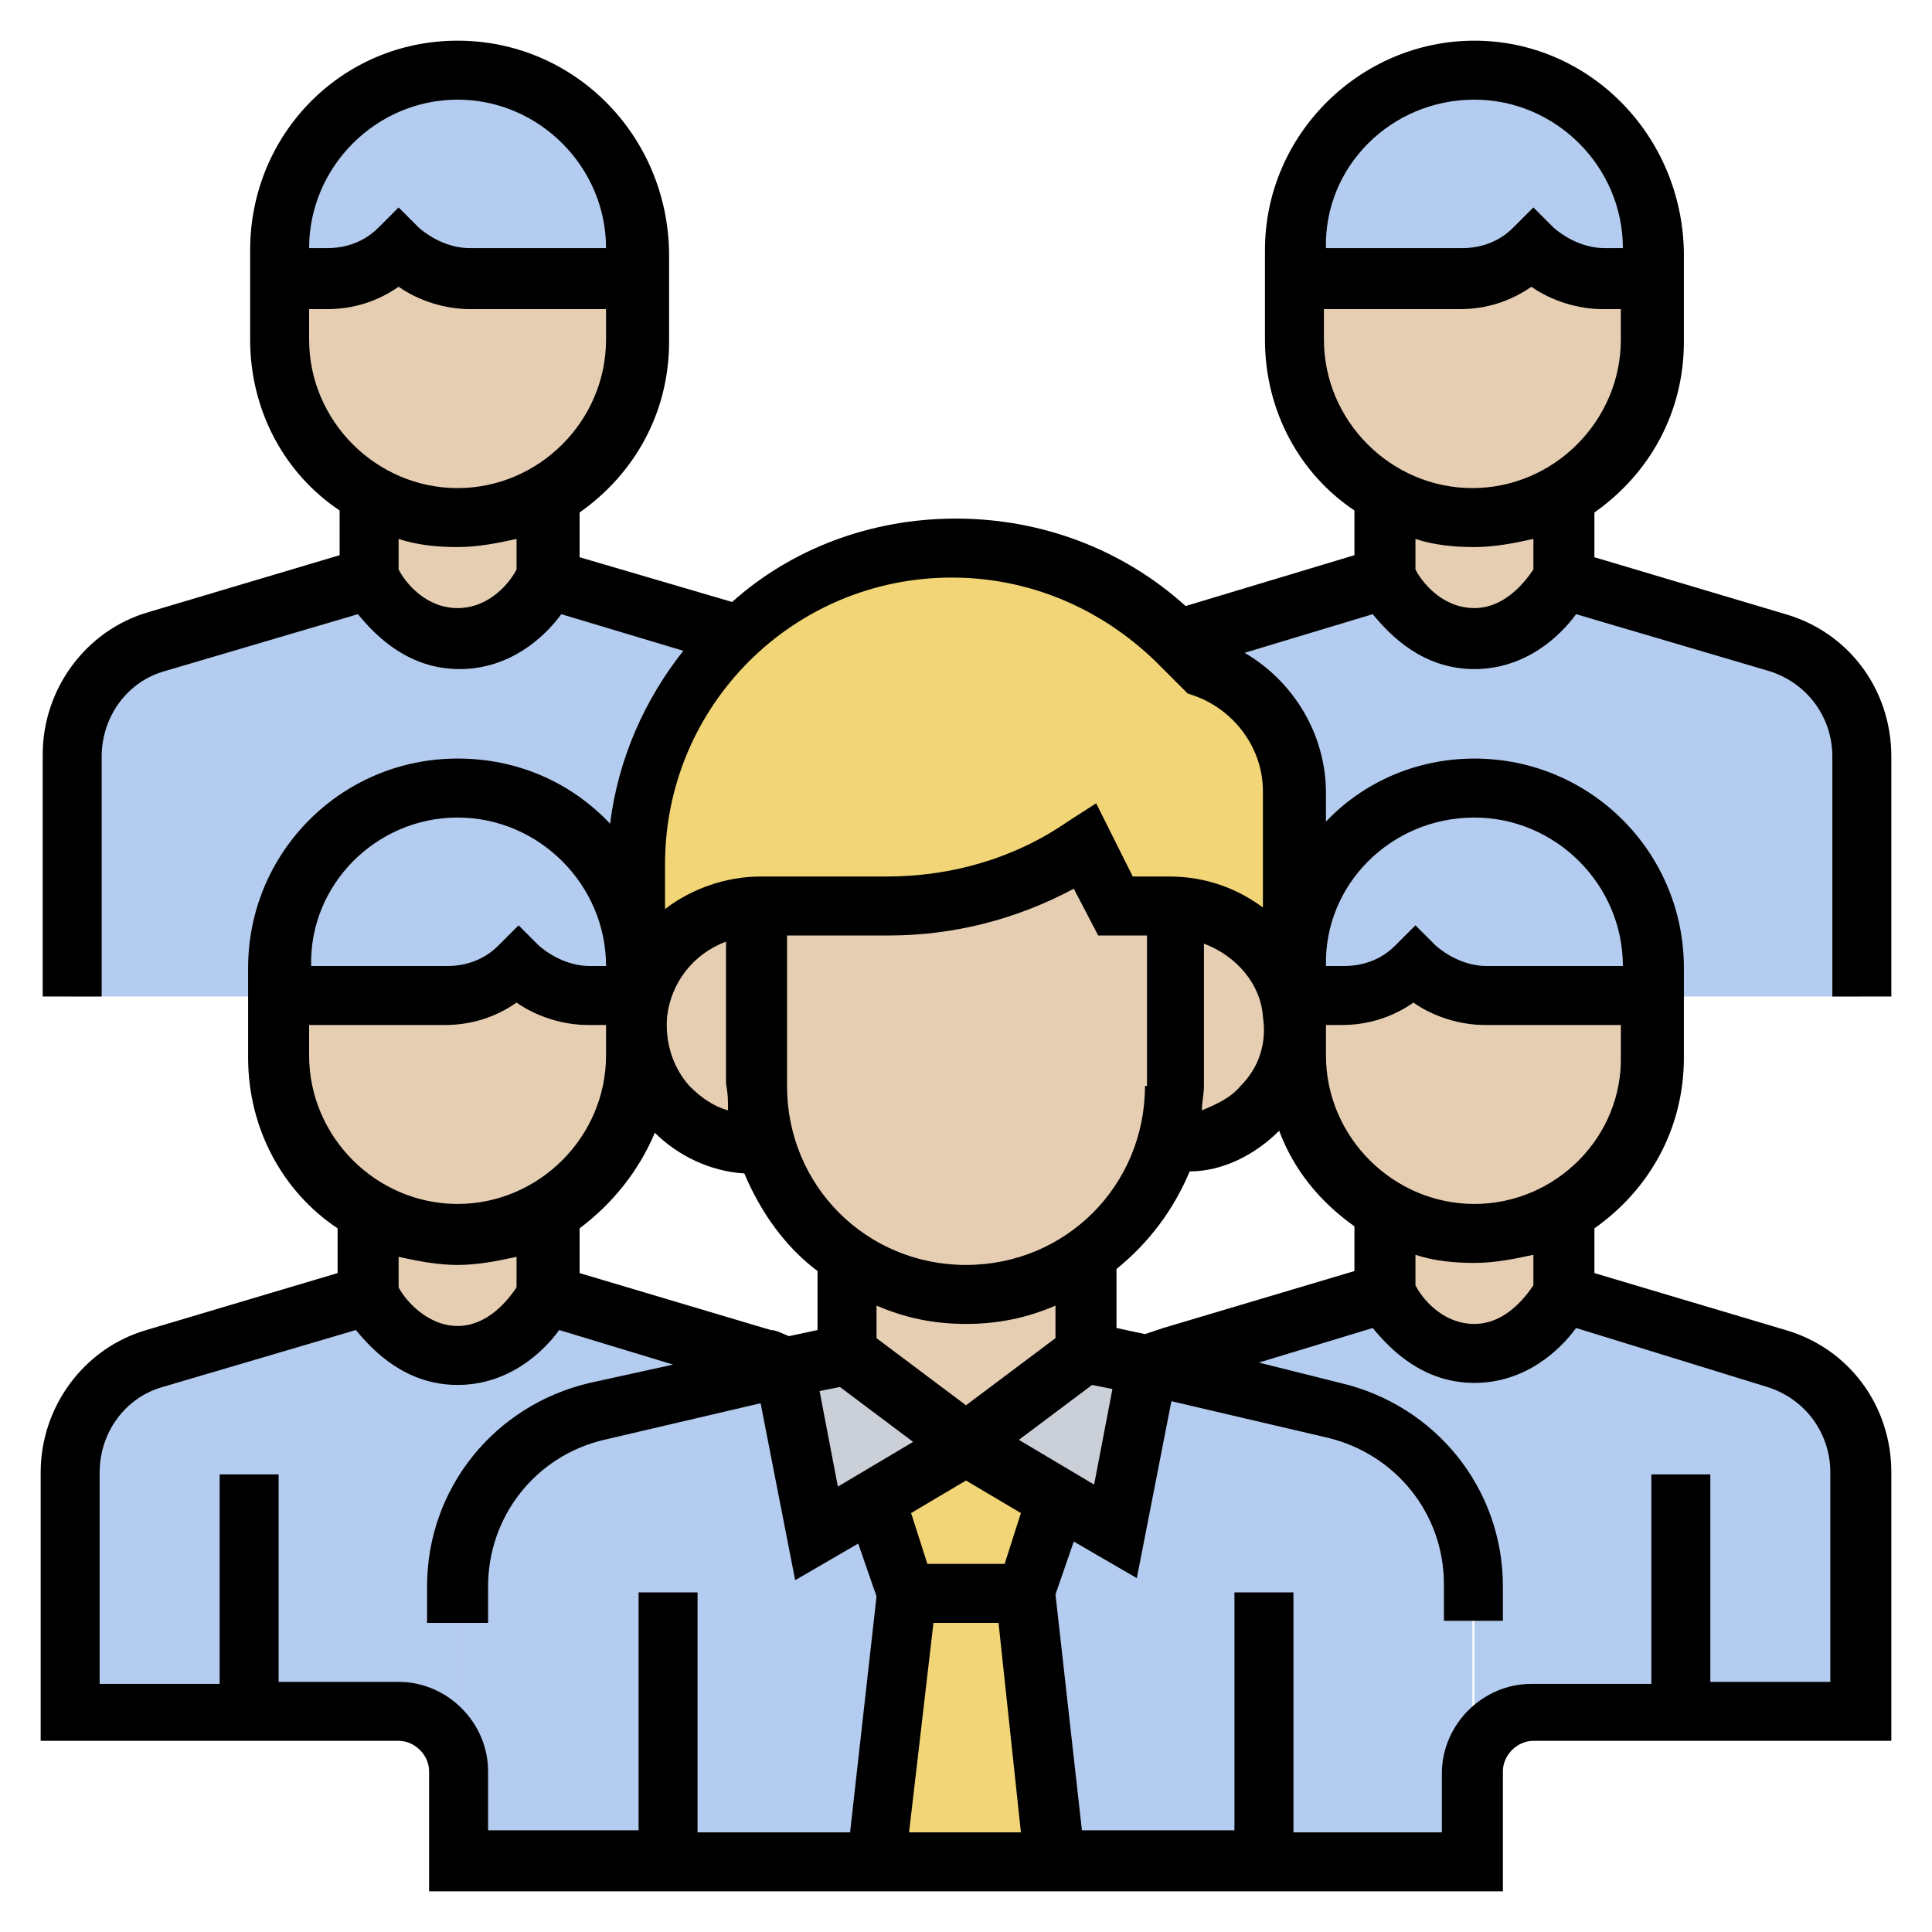
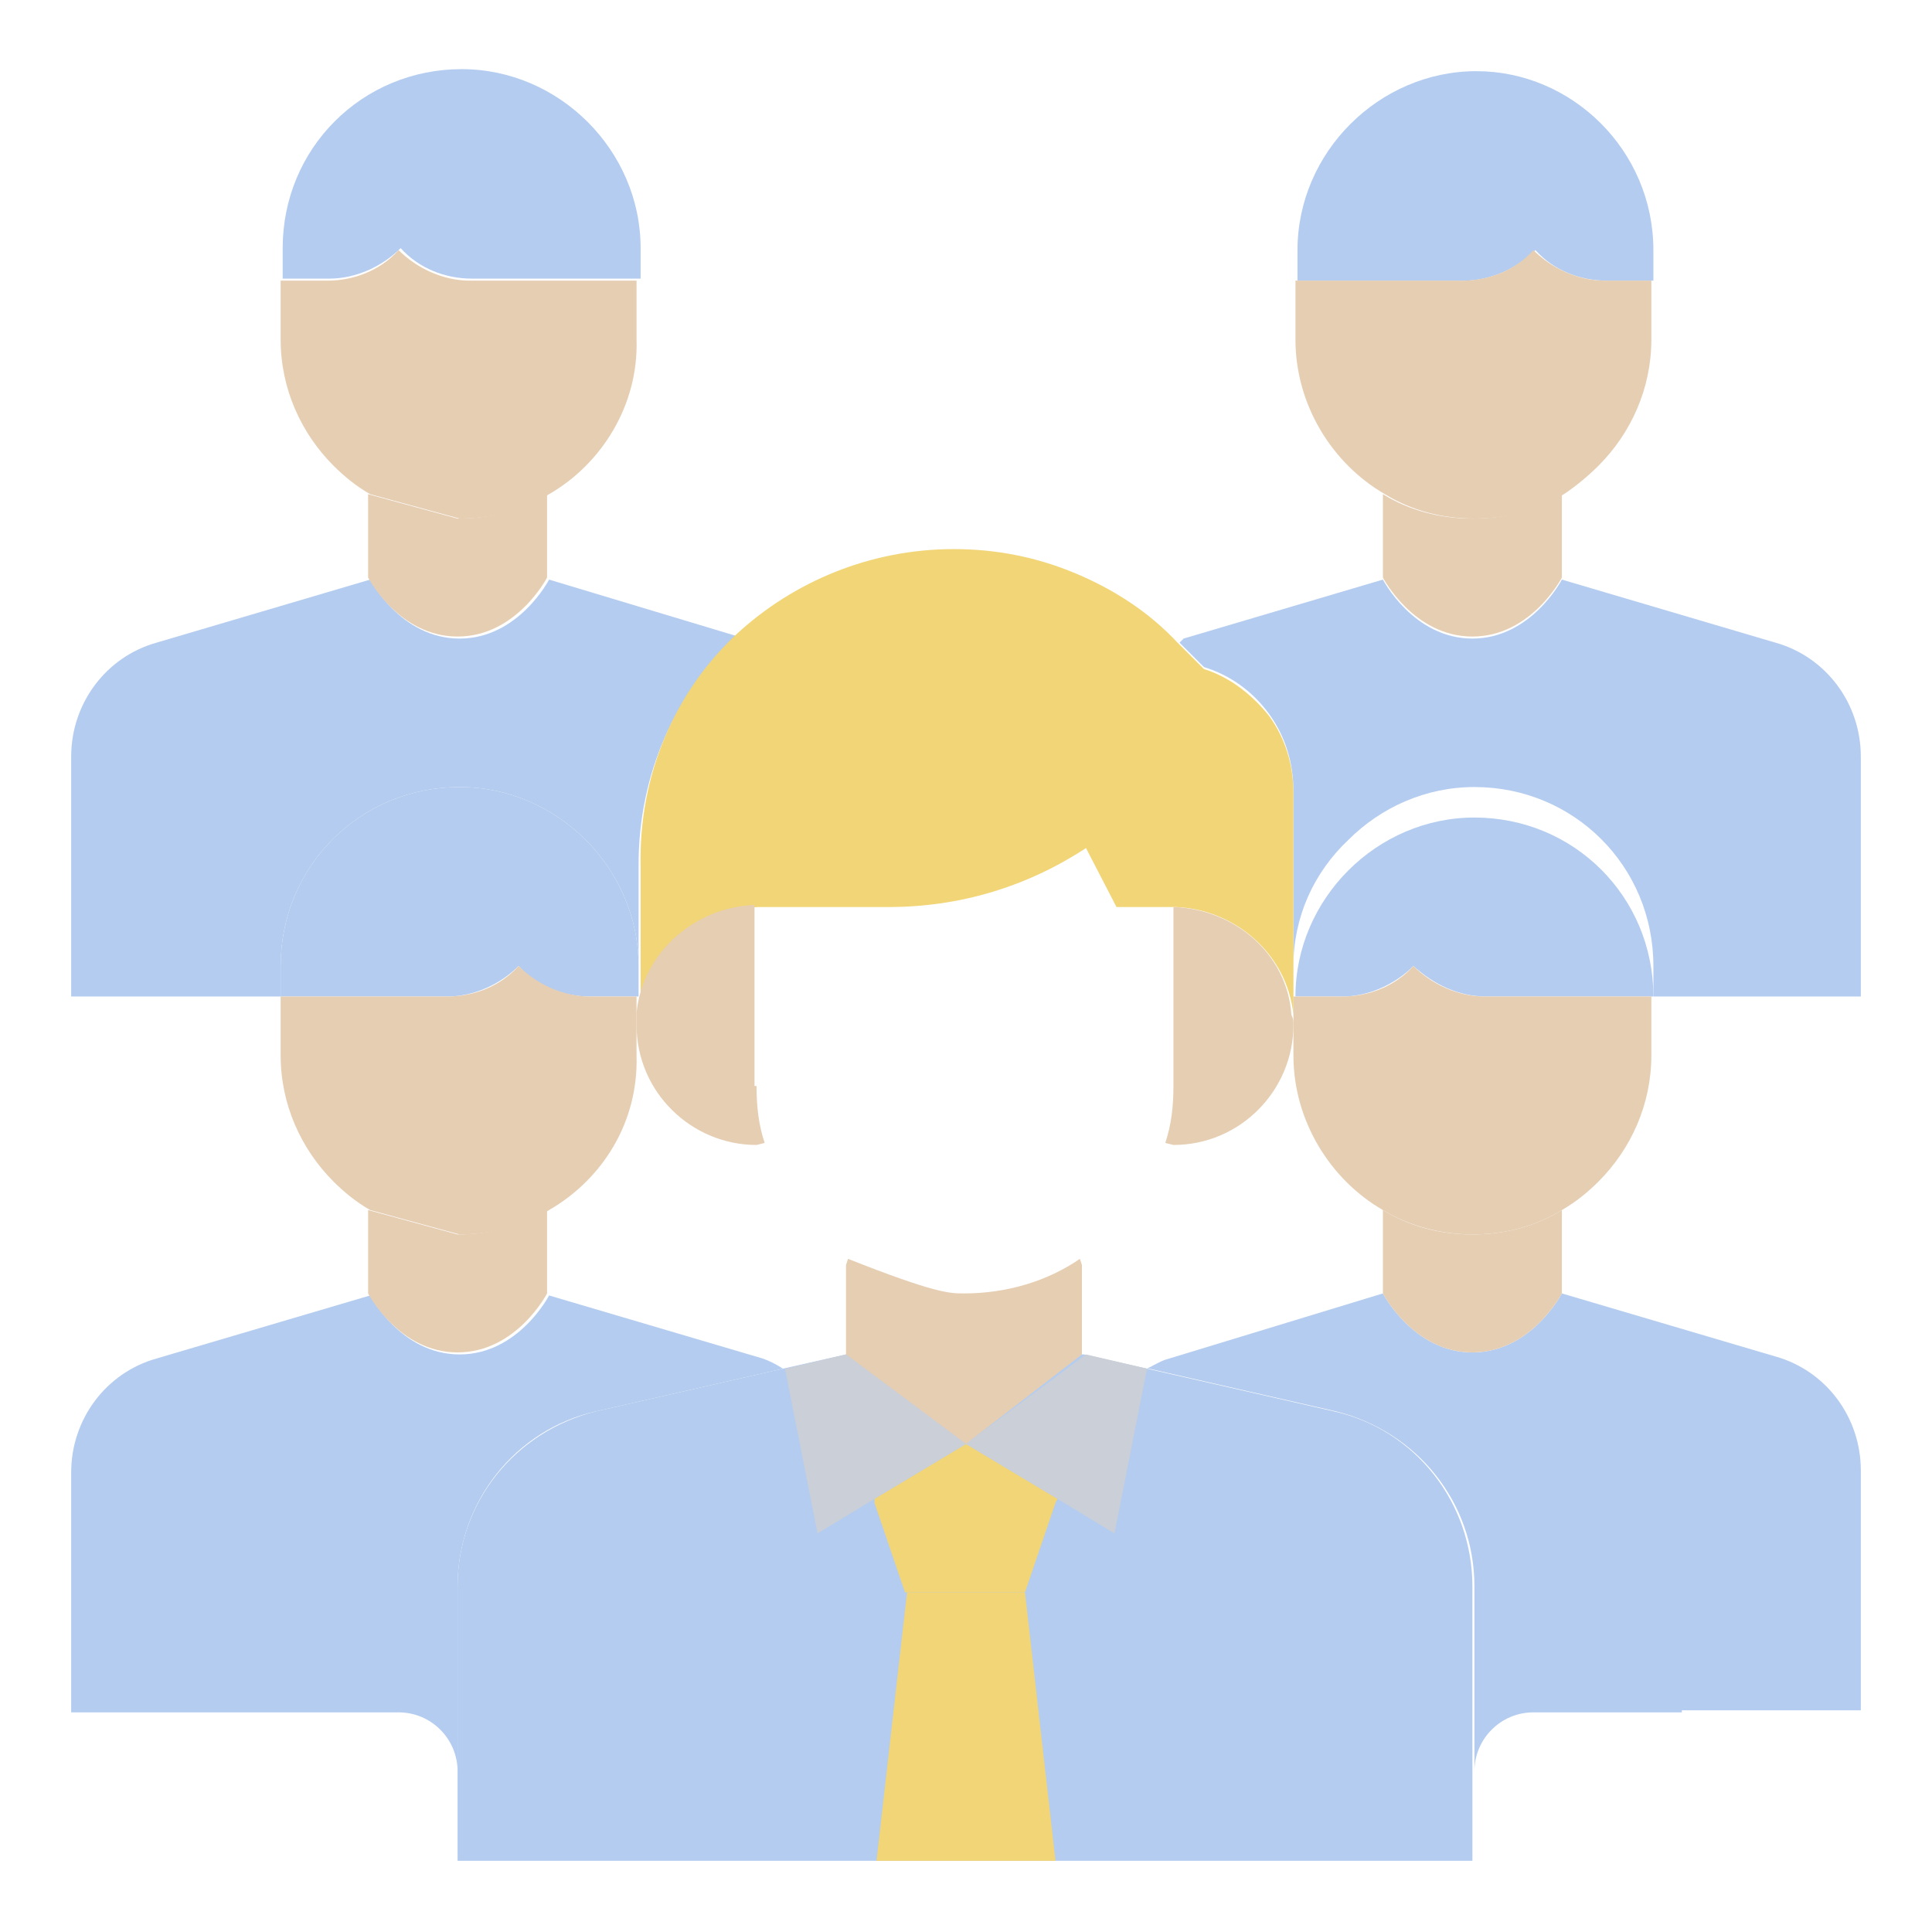
<svg xmlns="http://www.w3.org/2000/svg" version="1.1" id="_1" x="0px" y="0px" viewBox="0 0 95 95" style="enable-background:new 0 0 95 95;" xml:space="preserve">
  <style type="text/css">
	.st0{fill-rule:evenodd;clip-rule:evenodd;fill:#FFFFFF;}
	.st1{fill-rule:evenodd;clip-rule:evenodd;fill:url(#SVGID_1_);}
	.st2{fill-rule:evenodd;clip-rule:evenodd;fill:url(#SVGID_2_);}
	.st3{fill-rule:evenodd;clip-rule:evenodd;fill:url(#SVGID_3_);}
	.st4{fill-rule:evenodd;clip-rule:evenodd;}
	.st5{fill-rule:evenodd;clip-rule:evenodd;fill:url(#path-18_1_);}
	.st6{fill-rule:evenodd;clip-rule:evenodd;fill:#FFFFFF;stroke:#1E3574;stroke-miterlimit:10;}
	.st7{fill-rule:evenodd;clip-rule:evenodd;fill:#FFFFFF;stroke:#7AD499;stroke-miterlimit:10;}
	.st8{fill:#FFFFFF;}
	.st9{fill-rule:evenodd;clip-rule:evenodd;fill:url(#SVGID_4_);}
	.st10{fill-rule:evenodd;clip-rule:evenodd;fill:#82A7F9;}
	.st11{fill:none;stroke:#D8D8D8;stroke-linecap:square;}
	.st12{fill-rule:evenodd;clip-rule:evenodd;fill:#D6D6D6;stroke:#959595;}
	.st13{fill-rule:evenodd;clip-rule:evenodd;fill:url(#path-18_6_);}
	.st14{fill-rule:evenodd;clip-rule:evenodd;fill:#7AD499;}
	.st15{fill:#75A1F8;}
	.st16{fill:#E9EFF7;}
	.st17{fill-rule:evenodd;clip-rule:evenodd;fill:url(#SVGID_5_);}
	.st18{fill:url(#SVGID_6_);}
	.st19{fill:url(#SVGID_7_);}
	.st20{fill:url(#SVGID_8_);}
	.st21{fill:#62ABEE;}
	.st22{fill-rule:evenodd;clip-rule:evenodd;fill:url(#SVGID_9_);}
	.st23{fill:url(#SVGID_10_);}
	.st24{fill:url(#SVGID_11_);}
	.st25{fill:url(#SVGID_12_);}
	.st26{fill:url(#SVGID_13_);}
	.st27{fill:url(#SVGID_14_);}
	.st28{fill:url(#SVGID_15_);}
	.st29{fill-rule:evenodd;clip-rule:evenodd;fill:url(#SVGID_16_);}
	.st30{fill:url(#SVGID_17_);}
	.st31{fill:url(#SVGID_18_);}
	.st32{fill:url(#SVGID_19_);}
	.st33{fill-rule:evenodd;clip-rule:evenodd;fill:none;stroke:#1E3574;stroke-miterlimit:10;}
	.st34{fill:#7AD499;}
	.st35{fill:#8EE1B2;}
	.st36{fill:#1E3574;}
	.st37{fill-rule:evenodd;clip-rule:evenodd;fill:url(#SVGID_20_);}
	.st38{fill-rule:evenodd;clip-rule:evenodd;fill:url(#SVGID_21_);}
	.st39{fill-rule:evenodd;clip-rule:evenodd;fill:url(#SVGID_22_);}
	.st40{fill-rule:evenodd;clip-rule:evenodd;fill:url(#SVGID_23_);}
	.st41{fill-rule:evenodd;clip-rule:evenodd;fill:url(#SVGID_24_);}
	.st42{fill-rule:evenodd;clip-rule:evenodd;fill:url(#SVGID_25_);}
	.st43{fill-rule:evenodd;clip-rule:evenodd;fill:url(#SVGID_26_);}
	.st44{fill:none;stroke:#62ABEE;stroke-miterlimit:10;}
	.st45{fill-rule:evenodd;clip-rule:evenodd;fill:url(#SVGID_27_);}
	.st46{fill-rule:evenodd;clip-rule:evenodd;fill:url(#SVGID_28_);}
	.st47{fill:url(#SVGID_29_);}
	.st48{fill:url(#SVGID_30_);}
	.st49{fill:url(#SVGID_31_);}
	.st50{fill:url(#SVGID_32_);}
	.st51{fill-rule:evenodd;clip-rule:evenodd;fill:url(#SVGID_33_);}
	.st52{fill:none;stroke:#FFFFFF;stroke-width:1.2;stroke-miterlimit:10;}
	.st53{fill:url(#SVGID_34_);}
	.st54{fill:url(#SVGID_35_);}
	.st55{fill:url(#SVGID_36_);}
	.st56{fill-rule:evenodd;clip-rule:evenodd;fill:url(#SVGID_37_);}
	.st57{fill:url(#SVGID_38_);}
	.st58{fill:url(#SVGID_39_);}
	.st59{fill:url(#SVGID_40_);}
	.st60{fill:url(#SVGID_41_);}
	.st61{fill-rule:evenodd;clip-rule:evenodd;fill:url(#SVGID_42_);}
	.st62{fill:#FFFFFF;stroke:#FFFFFF;stroke-width:0.25;stroke-miterlimit:10;}
	.st63{fill:url(#SVGID_43_);}
	.st64{fill-rule:evenodd;clip-rule:evenodd;fill:url(#SVGID_44_);}
	.st65{fill:none;stroke:#FFFFFF;stroke-miterlimit:10;}
	.st66{fill:none;stroke:url(#SVGID_45_);stroke-miterlimit:10;}
	.st67{fill:none;stroke:url(#SVGID_46_);stroke-miterlimit:10;}
	.st68{fill:url(#SVGID_47_);}
	.st69{fill:url(#SVGID_48_);}
	.st70{fill:url(#SVGID_49_);}
	.st71{fill:url(#SVGID_50_);}
	.st72{fill:url(#SVGID_51_);}
	.st73{fill:url(#SVGID_52_);}
	.st74{fill-rule:evenodd;clip-rule:evenodd;fill:url(#SVGID_53_);}
	.st75{fill:url(#SVGID_54_);}
	.st76{fill:url(#SVGID_55_);}
	.st77{fill:url(#SVGID_56_);}
	.st78{fill:url(#SVGID_57_);}
	.st79{fill:url(#SVGID_58_);}
	.st80{fill:none;stroke:#FFFFFF;stroke-width:0.75;stroke-miterlimit:10;}
	.st81{fill:none;stroke:#FFFFFF;stroke-width:0.5;stroke-miterlimit:10;}
	.st82{fill:url(#SVGID_59_);}
	.st83{fill:url(#SVGID_60_);}
	.st84{fill:url(#SVGID_61_);}
	.st85{fill:url(#SVGID_62_);}
	.st86{fill:url(#SVGID_63_);}
	.st87{fill:url(#SVGID_64_);}
	.st88{fill:url(#SVGID_65_);}
	.st89{fill:url(#SVGID_66_);}
	.st90{fill:url(#SVGID_67_);}
	.st91{fill:none;stroke:#62ABEE;stroke-width:0.75;stroke-miterlimit:10;}
	.st92{fill:none;stroke:#62ABEE;stroke-width:0.5;stroke-miterlimit:10;}
	.st93{fill:url(#SVGID_68_);}
	.st94{fill:none;stroke:#000000;stroke-width:2;stroke-linecap:round;stroke-linejoin:round;}
	.st95{fill:none;stroke:#000000;stroke-miterlimit:10;}
	.st96{fill:#E5E7EB;}
	.st97{fill:#BEDB83;}
	.st98{fill:#E6CEB3;}
	.st99{fill:#474B54;}
	.st100{fill:#A2784A;}
	.st101{fill:#F1D576;}
	.st102{fill:#E3806E;}
	.st103{fill:#DD6E53;}
	.st104{fill:#AED26F;}
	.st105{fill:#C09C77;}
	.st106{fill:#F8E8A8;}
	.st107{fill-rule:evenodd;clip-rule:evenodd;fill:url(#SVGID_69_);}
	.st108{fill-rule:evenodd;clip-rule:evenodd;fill:url(#SVGID_70_);}
	.st109{fill-rule:evenodd;clip-rule:evenodd;fill:url(#SVGID_71_);}
	.st110{fill-rule:evenodd;clip-rule:evenodd;fill:url(#SVGID_72_);}
	.st111{fill-rule:evenodd;clip-rule:evenodd;fill:url(#SVGID_73_);}
	.st112{fill-rule:evenodd;clip-rule:evenodd;fill:url(#SVGID_74_);}
	.st113{fill-rule:evenodd;clip-rule:evenodd;fill:url(#SVGID_75_);}
	.st114{fill:url(#SVGID_76_);}
	.st115{fill:url(#SVGID_77_);}
	.st116{fill:url(#SVGID_78_);}
	.st117{fill:url(#SVGID_79_);}
	.st118{fill:url(#SVGID_80_);}
	.st119{fill:url(#SVGID_81_);}
	.st120{fill:url(#SVGID_82_);}
	.st121{fill:url(#SVGID_83_);}
	.st122{fill:url(#SVGID_84_);}
	.st123{fill:url(#SVGID_85_);}
	.st124{fill:none;stroke:#FFFFFF;stroke-width:1.5;stroke-linecap:round;stroke-linejoin:round;}
	.st125{fill:url(#SVGID_86_);}
	.st126{fill:url(#SVGID_87_);}
	.st127{fill:url(#SVGID_88_);}
	.st128{fill:url(#SVGID_89_);}
	.st129{fill:url(#SVGID_90_);}
	.st130{fill:url(#SVGID_91_);}
	.st131{fill:url(#SVGID_92_);}
	.st132{fill:url(#SVGID_93_);}
	.st133{fill:url(#SVGID_94_);}
	.st134{fill-rule:evenodd;clip-rule:evenodd;fill:url(#SVGID_95_);}
	.st135{fill-rule:evenodd;clip-rule:evenodd;fill:url(#SVGID_96_);}
	.st136{fill-rule:evenodd;clip-rule:evenodd;fill:url(#SVGID_97_);}
	.st137{fill-rule:evenodd;clip-rule:evenodd;fill:url(#SVGID_98_);}
	.st138{fill-rule:evenodd;clip-rule:evenodd;fill:url(#SVGID_99_);}
	.st139{fill-rule:evenodd;clip-rule:evenodd;fill:url(#SVGID_100_);}
	.st140{fill-rule:evenodd;clip-rule:evenodd;fill:url(#SVGID_101_);}
	.st141{fill-rule:evenodd;clip-rule:evenodd;fill:url(#SVGID_102_);}
	.st142{fill-rule:evenodd;clip-rule:evenodd;fill:url(#SVGID_103_);}
	.st143{fill:url(#SVGID_104_);}
	.st144{fill:url(#SVGID_105_);}
	.st145{fill:url(#SVGID_106_);}
	.st146{fill-rule:evenodd;clip-rule:evenodd;fill:url(#SVGID_107_);}
	.st147{fill-rule:evenodd;clip-rule:evenodd;fill:url(#SVGID_108_);}
	.st148{fill-rule:evenodd;clip-rule:evenodd;fill:url(#SVGID_109_);}
	.st149{fill-rule:evenodd;clip-rule:evenodd;fill:url(#SVGID_110_);}
	.st150{fill-rule:evenodd;clip-rule:evenodd;fill:url(#SVGID_111_);}
	.st151{fill:url(#SVGID_112_);}
	.st152{fill:url(#SVGID_113_);}
	.st153{fill:url(#SVGID_114_);}
	.st154{fill:url(#SVGID_115_);}
	.st155{fill:url(#SVGID_116_);}
	.st156{fill:url(#SVGID_117_);}
	.st157{fill:url(#SVGID_118_);}
	.st158{fill:url(#SVGID_119_);}
	.st159{fill:url(#SVGID_120_);}
	.st160{fill:url(#SVGID_121_);}
	.st161{fill:url(#SVGID_122_);}
	.st162{fill:url(#SVGID_123_);}
	.st163{fill:url(#SVGID_124_);}
	.st164{fill:url(#SVGID_125_);}
	.st165{fill:url(#SVGID_126_);}
	.st166{fill:url(#SVGID_127_);}
	.st167{fill:none;stroke:#62ABEE;stroke-width:1.5;stroke-linecap:round;stroke-linejoin:round;}
	.st168{fill:url(#SVGID_128_);}
	.st169{fill:url(#SVGID_129_);}
	.st170{fill:url(#SVGID_130_);}
	.st171{fill:url(#SVGID_131_);}
	.st172{fill:url(#SVGID_132_);}
	.st173{fill:url(#SVGID_133_);}
	.st174{fill:url(#SVGID_134_);}
	.st175{fill:url(#SVGID_135_);}
	.st176{fill:url(#SVGID_136_);}
	.st177{fill:url(#SVGID_137_);}
	.st178{fill:url(#SVGID_138_);}
	.st179{fill:url(#SVGID_139_);}
	.st180{fill:url(#SVGID_140_);}
	.st181{fill:url(#SVGID_141_);}
	.st182{fill:url(#SVGID_142_);}
	.st183{fill:url(#SVGID_143_);}
	.st184{fill-rule:evenodd;clip-rule:evenodd;fill:url(#SVGID_144_);}
	.st185{fill-rule:evenodd;clip-rule:evenodd;fill:url(#SVGID_145_);}
	.st186{fill:url(#SVGID_146_);}
	.st187{fill:url(#SVGID_147_);}
	.st188{fill:url(#SVGID_148_);}
	.st189{fill:url(#SVGID_149_);}
	.st190{fill:url(#SVGID_150_);}
	.st191{fill:url(#SVGID_151_);}
	.st192{fill:url(#SVGID_152_);}
	.st193{fill:url(#SVGID_153_);}
	.st194{fill:url(#SVGID_154_);}
	.st195{fill:url(#SVGID_155_);}
	.st196{fill:url(#SVGID_156_);}
	.st197{fill:url(#SVGID_157_);}
	.st198{fill:url(#SVGID_158_);}
	.st199{fill:url(#SVGID_159_);}
	.st200{fill:url(#SVGID_160_);}
	.st201{fill:url(#SVGID_161_);}
	.st202{fill:url(#SVGID_162_);}
	.st203{fill:url(#SVGID_163_);}
	.st204{fill:url(#SVGID_164_);}
	.st205{fill:url(#SVGID_165_);}
	.st206{fill:url(#SVGID_166_);}
	.st207{fill:url(#SVGID_167_);}
	.st208{fill:url(#SVGID_168_);}
	.st209{fill:url(#SVGID_169_);}
	.st210{fill:url(#SVGID_170_);}
	.st211{fill:url(#SVGID_171_);}
	.st212{fill:url(#SVGID_172_);}
	.st213{fill:url(#SVGID_173_);}
	.st214{fill:url(#SVGID_174_);}
	.st215{fill:url(#SVGID_175_);}
	.st216{fill:url(#SVGID_176_);}
	.st217{fill:url(#SVGID_177_);}
	.st218{fill:url(#SVGID_178_);}
	.st219{fill:url(#SVGID_179_);}
	.st220{fill:url(#SVGID_180_);}
	.st221{fill:url(#SVGID_181_);}
	.st222{fill:url(#SVGID_182_);}
	.st223{fill:url(#SVGID_183_);}
	.st224{fill:url(#SVGID_184_);}
	.st225{fill:url(#SVGID_185_);}
	.st226{fill:url(#SVGID_186_);}
	.st227{fill:url(#SVGID_187_);}
	.st228{fill:url(#SVGID_188_);}
	.st229{fill:url(#SVGID_189_);}
	.st230{fill:url(#SVGID_190_);}
	.st231{fill:url(#SVGID_191_);}
	.st232{fill:url(#SVGID_192_);}
	.st233{fill:url(#SVGID_193_);}
	.st234{fill:url(#SVGID_194_);}
	.st235{fill:url(#SVGID_195_);}
	.st236{fill:url(#SVGID_196_);}
	.st237{fill:url(#SVGID_197_);}
	.st238{fill:url(#SVGID_198_);}
	.st239{fill:url(#SVGID_199_);}
	.st240{fill:url(#SVGID_200_);}
	.st241{fill:url(#SVGID_201_);}
	.st242{fill:url(#SVGID_202_);}
	.st243{fill:url(#SVGID_203_);}
	.st244{fill:url(#SVGID_204_);}
	.st245{fill:url(#SVGID_205_);}
	.st246{fill:url(#SVGID_206_);}
	.st247{fill:url(#SVGID_207_);}
	.st248{fill:url(#SVGID_208_);}
	.st249{fill:url(#SVGID_209_);}
	.st250{fill:url(#SVGID_210_);}
	.st251{fill:url(#SVGID_211_);}
	.st252{fill:url(#SVGID_212_);}
	.st253{fill:url(#SVGID_213_);}
	.st254{fill:url(#SVGID_214_);}
	.st255{fill:url(#SVGID_215_);}
	.st256{fill:url(#SVGID_216_);}
	.st257{fill:url(#SVGID_217_);}
	.st258{fill:url(#SVGID_218_);}
	.st259{fill:url(#SVGID_219_);}
	.st260{fill:url(#SVGID_220_);}
	.st261{fill:url(#SVGID_221_);}
	.st262{fill:url(#SVGID_222_);}
	.st263{fill:url(#SVGID_223_);}
	.st264{fill:url(#SVGID_224_);}
	.st265{fill:url(#SVGID_225_);}
	.st266{fill:url(#SVGID_226_);}
	.st267{fill:url(#SVGID_227_);}
	.st268{fill:url(#SVGID_228_);}
	.st269{fill:url(#SVGID_229_);}
	.st270{fill:url(#SVGID_230_);}
	.st271{fill:url(#SVGID_231_);}
	.st272{fill:url(#SVGID_232_);}
	.st273{fill-rule:evenodd;clip-rule:evenodd;fill:#E9EFF7;}
	.st274{fill:url(#SVGID_233_);}
	.st275{fill-rule:evenodd;clip-rule:evenodd;fill:url(#SVGID_234_);}
	.st276{fill:url(#SVGID_235_);}
	.st277{fill:url(#SVGID_236_);}
	.st278{fill:url(#SVGID_237_);}
	.st279{fill:url(#SVGID_238_);}
	.st280{fill:url(#SVGID_239_);}
	.st281{fill:url(#SVGID_240_);}
	.st282{fill:url(#SVGID_241_);}
	.st283{fill:url(#SVGID_242_);}
	.st284{fill:url(#SVGID_243_);}
	.st285{fill:url(#SVGID_244_);}
	.st286{fill:url(#SVGID_245_);}
	.st287{fill:none;stroke:#E8B852;stroke-miterlimit:10;}
	.st288{fill:#363636;}
	.st289{fill:url(#SVGID_246_);}
	.st290{fill:url(#SVGID_247_);}
	.st291{fill:url(#SVGID_248_);}
	.st292{fill:url(#SVGID_249_);}
	.st293{fill:url(#SVGID_250_);}
	.st294{fill:url(#SVGID_251_);}
	.st295{fill:url(#SVGID_252_);}
	.st296{fill:url(#SVGID_253_);}
	.st297{fill:url(#SVGID_254_);}
	.st298{fill:none;stroke:#FFFFFF;stroke-linecap:round;stroke-linejoin:round;}
	.st299{fill:url(#SVGID_255_);}
	.st300{fill:url(#SVGID_256_);}
	.st301{fill:url(#SVGID_257_);}
	.st302{fill:none;stroke:#000000;stroke-width:1.25;stroke-linecap:round;stroke-linejoin:round;stroke-miterlimit:10;}
	.st303{fill:none;stroke:#000000;stroke-linecap:round;stroke-linejoin:round;stroke-miterlimit:10;}
	.st304{fill:none;stroke:#000000;stroke-width:1.25;stroke-miterlimit:10;}
	.st305{fill:#62ABEE;stroke:#62ABEE;stroke-width:0.25;stroke-miterlimit:10;}
	.st306{fill:url(#SVGID_258_);}
	.st307{fill:url(#SVGID_259_);}
	.st308{fill-rule:evenodd;clip-rule:evenodd;fill:url(#SVGID_260_);}
	.st309{fill-rule:evenodd;clip-rule:evenodd;fill:url(#SVGID_261_);}
	.st310{fill-rule:evenodd;clip-rule:evenodd;fill:url(#SVGID_262_);}
	.st311{fill-rule:evenodd;clip-rule:evenodd;fill:url(#SVGID_263_);}
	.st312{fill-rule:evenodd;clip-rule:evenodd;fill:url(#SVGID_264_);}
	.st313{fill-rule:evenodd;clip-rule:evenodd;fill:url(#SVGID_265_);}
	.st314{fill-rule:evenodd;clip-rule:evenodd;fill:url(#SVGID_266_);}
	.st315{fill-rule:evenodd;clip-rule:evenodd;fill:url(#SVGID_267_);}
	.st316{fill-rule:evenodd;clip-rule:evenodd;fill:url(#SVGID_268_);}
	.st317{fill:url(#SVGID_269_);}
	.st318{fill:url(#SVGID_270_);}
	.st319{fill:url(#SVGID_271_);}
	.st320{fill:url(#SVGID_272_);}
	.st321{fill:none;stroke:#FFFFFF;stroke-width:1.25;stroke-linecap:round;stroke-linejoin:round;stroke-miterlimit:10;}
	.st322{fill:none;stroke:#FFFFFF;stroke-width:1.25;stroke-miterlimit:10;}
	.st323{fill:none;stroke:#62ABEE;stroke-width:1.25;stroke-miterlimit:10;}
	.st324{fill:url(#SVGID_273_);}
	.st325{fill:url(#SVGID_274_);}
	.st326{fill:url(#SVGID_275_);}
	.st327{fill:url(#SVGID_276_);}
	.st328{fill:url(#SVGID_277_);}
	.st329{fill:url(#SVGID_278_);}
	.st330{fill:url(#SVGID_279_);}
	.st331{fill:url(#SVGID_280_);}
	.st332{fill:url(#SVGID_281_);}
	.st333{fill:url(#SVGID_282_);}
	.st334{fill:url(#SVGID_283_);}
	.st335{fill:url(#SVGID_284_);}
	.st336{fill:url(#SVGID_285_);}
	.st337{fill:url(#SVGID_286_);}
	.st338{fill:url(#SVGID_287_);}
	.st339{fill:url(#SVGID_288_);}
	.st340{fill:url(#SVGID_289_);}
	.st341{fill:url(#SVGID_290_);}
	.st342{fill:url(#SVGID_291_);}
	.st343{fill:url(#SVGID_292_);}
	.st344{fill:url(#SVGID_293_);}
	.st345{fill:url(#SVGID_294_);}
	.st346{fill:url(#SVGID_295_);}
	.st347{fill:url(#SVGID_296_);}
	.st348{fill:url(#SVGID_297_);}
	.st349{fill:url(#SVGID_298_);}
	.st350{fill:url(#SVGID_299_);}
	.st351{fill:url(#SVGID_300_);}
	.st352{fill:url(#SVGID_301_);}
	.st353{fill:url(#SVGID_302_);}
	.st354{fill:url(#SVGID_303_);}
	.st355{fill:url(#SVGID_304_);}
	.st356{fill:url(#SVGID_305_);}
	.st357{fill:url(#SVGID_306_);}
	.st358{fill:url(#SVGID_307_);}
	.st359{fill:url(#SVGID_308_);}
	.st360{fill:url(#SVGID_309_);}
	.st361{fill:url(#SVGID_310_);}
	.st362{fill:url(#SVGID_311_);}
	.st363{fill:url(#SVGID_312_);}
	.st364{fill:url(#SVGID_313_);}
	.st365{fill:url(#SVGID_314_);}
	.st366{fill:url(#SVGID_315_);}
	.st367{fill:url(#SVGID_316_);}
	.st368{fill:url(#SVGID_317_);}
	.st369{fill:url(#SVGID_318_);}
	.st370{fill:url(#SVGID_319_);}
	.st371{fill:url(#SVGID_320_);}
	.st372{fill:url(#SVGID_321_);}
	.st373{fill:url(#SVGID_322_);}
	.st374{fill:url(#SVGID_323_);}
	.st375{fill:url(#SVGID_324_);}
	.st376{fill:url(#SVGID_325_);}
	.st377{fill:url(#SVGID_326_);}
	.st378{fill:url(#SVGID_327_);}
	.st379{fill:url(#SVGID_328_);}
	.st380{fill:url(#SVGID_329_);}
	.st381{fill:url(#SVGID_330_);}
	.st382{fill:url(#SVGID_331_);}
	.st383{fill:url(#SVGID_332_);}
	.st384{fill:url(#SVGID_333_);}
	.st385{fill:url(#SVGID_334_);}
	.st386{fill-rule:evenodd;clip-rule:evenodd;fill:url(#SVGID_335_);}
	.st387{fill-rule:evenodd;clip-rule:evenodd;fill:url(#SVGID_336_);}
	.st388{fill-rule:evenodd;clip-rule:evenodd;fill:url(#SVGID_337_);}
	.st389{fill-rule:evenodd;clip-rule:evenodd;fill:url(#SVGID_338_);}
	.st390{fill-rule:evenodd;clip-rule:evenodd;fill:url(#SVGID_339_);}
	.st391{fill-rule:evenodd;clip-rule:evenodd;fill:url(#SVGID_340_);}
	.st392{fill-rule:evenodd;clip-rule:evenodd;fill:url(#SVGID_341_);}
	.st393{fill:url(#SVGID_342_);}
	.st394{fill:url(#SVGID_343_);}
	.st395{fill:url(#SVGID_344_);}
	.st396{fill:url(#SVGID_345_);}
	.st397{fill:url(#SVGID_346_);}
	.st398{fill:url(#SVGID_347_);}
	.st399{fill:url(#SVGID_348_);}
	.st400{fill:url(#SVGID_349_);}
	.st401{fill:url(#SVGID_350_);}
	.st402{fill:url(#SVGID_351_);}
	.st403{fill:url(#SVGID_352_);}
	.st404{fill:url(#SVGID_353_);}
	.st405{fill:url(#SVGID_354_);}
	.st406{fill:url(#SVGID_355_);}
	.st407{fill:url(#SVGID_356_);}
	.st408{fill:url(#SVGID_357_);}
	.st409{fill:url(#SVGID_358_);}
	.st410{fill:url(#SVGID_359_);}
	.st411{fill:url(#SVGID_360_);}
	.st412{fill:url(#SVGID_361_);}
	.st413{fill:url(#SVGID_362_);}
	.st414{fill:url(#SVGID_363_);}
	.st415{fill:url(#SVGID_364_);}
	.st416{fill:url(#SVGID_365_);}
	.st417{fill:url(#SVGID_366_);}
	.st418{fill:url(#SVGID_367_);}
	.st419{fill:url(#SVGID_368_);}
	.st420{fill:url(#SVGID_369_);}
	.st421{fill:url(#SVGID_370_);}
	.st422{fill:url(#SVGID_371_);}
	.st423{fill:url(#SVGID_372_);}
	.st424{fill:url(#SVGID_373_);}
	.st425{fill:url(#SVGID_374_);}
	.st426{fill:url(#SVGID_375_);}
	.st427{fill:url(#SVGID_376_);}
	.st428{fill:url(#SVGID_377_);}
	.st429{fill:url(#SVGID_378_);}
	.st430{fill:url(#SVGID_379_);}
	.st431{fill:url(#SVGID_380_);}
	.st432{fill:url(#SVGID_381_);}
	.st433{fill-rule:evenodd;clip-rule:evenodd;fill:url(#SVGID_382_);}
	.st434{fill-rule:evenodd;clip-rule:evenodd;fill:url(#SVGID_383_);}
	.st435{fill-rule:evenodd;clip-rule:evenodd;fill:url(#SVGID_384_);}
	.st436{fill-rule:evenodd;clip-rule:evenodd;fill:url(#SVGID_385_);}
	.st437{fill-rule:evenodd;clip-rule:evenodd;fill:url(#SVGID_386_);}
	.st438{fill-rule:evenodd;clip-rule:evenodd;fill:url(#SVGID_387_);}
	.st439{fill-rule:evenodd;clip-rule:evenodd;fill:url(#SVGID_388_);}
	.st440{fill-rule:evenodd;clip-rule:evenodd;fill:url(#SVGID_389_);}
	.st441{fill:url(#SVGID_390_);}
	.st442{fill:url(#SVGID_391_);}
	.st443{fill:url(#SVGID_392_);}
	.st444{fill:url(#SVGID_393_);}
	.st445{fill:url(#SVGID_394_);}
	.st446{fill:url(#SVGID_395_);}
	.st447{fill:url(#SVGID_396_);}
	.st448{fill:url(#SVGID_397_);}
	.st449{fill:url(#SVGID_398_);}
	.st450{fill:url(#SVGID_399_);}
	.st451{fill:url(#SVGID_400_);}
	.st452{fill:url(#SVGID_401_);}
	.st453{fill:url(#SVGID_402_);}
	.st454{fill:url(#SVGID_403_);}
	.st455{fill:url(#SVGID_404_);}
	.st456{fill:url(#SVGID_405_);}
	.st457{fill:url(#SVGID_406_);}
	.st458{fill:url(#SVGID_407_);}
	.st459{fill:url(#SVGID_408_);}
	.st460{fill:url(#SVGID_409_);}
	.st461{fill:url(#SVGID_410_);}
	.st462{fill:url(#SVGID_411_);}
	.st463{fill:url(#SVGID_412_);}
	.st464{fill:url(#SVGID_413_);}
	.st465{fill:url(#SVGID_414_);}
	.st466{fill:url(#SVGID_415_);}
	.st467{fill:url(#SVGID_416_);}
	.st468{fill:url(#SVGID_417_);}
	.st469{fill:url(#SVGID_418_);}
	.st470{fill:url(#SVGID_419_);}
	.st471{fill:url(#SVGID_420_);}
	.st472{fill:url(#SVGID_421_);}
	.st473{fill:url(#SVGID_422_);}
	.st474{fill:url(#SVGID_423_);}
	.st475{fill:url(#SVGID_424_);}
	.st476{fill:url(#SVGID_425_);}
	.st477{fill:url(#SVGID_426_);}
	.st478{fill:url(#SVGID_427_);}
	.st479{fill:#7D6F74;}
	.st480{fill:#86BFD3;}
	.st481{fill-rule:evenodd;clip-rule:evenodd;fill:url(#SVGID_428_);}
	.st482{fill-rule:evenodd;clip-rule:evenodd;fill:url(#SVGID_429_);}
	.st483{fill-rule:evenodd;clip-rule:evenodd;fill:url(#SVGID_430_);}
	.st484{fill:url(#SVGID_431_);}
	.st485{fill:url(#SVGID_432_);}
	.st486{fill:url(#SVGID_433_);}
	.st487{fill:url(#SVGID_434_);}
	.st488{fill:url(#SVGID_435_);}
	.st489{fill:url(#SVGID_436_);}
	.st490{fill:url(#SVGID_437_);}
	.st491{fill:url(#SVGID_438_);}
	.st492{fill:url(#SVGID_439_);}
	.st493{fill:url(#SVGID_440_);}
	.st494{fill:url(#SVGID_441_);}
	.st495{fill:url(#SVGID_442_);}
	.st496{fill:url(#SVGID_443_);}
	.st497{fill:url(#SVGID_444_);}
	.st498{fill:url(#SVGID_445_);}
	.st499{fill:url(#SVGID_446_);}
	.st500{fill:url(#SVGID_447_);}
	.st501{fill:url(#SVGID_448_);}
	.st502{fill:url(#SVGID_449_);}
	.st503{fill:url(#SVGID_450_);}
	.st504{fill:url(#SVGID_451_);}
	.st505{fill:url(#SVGID_452_);}
	.st506{fill:url(#SVGID_453_);}
	.st507{fill:url(#SVGID_454_);}
	.st508{fill:url(#SVGID_455_);}
	.st509{fill:url(#SVGID_456_);}
	.st510{fill:url(#SVGID_457_);}
	.st511{fill:url(#SVGID_458_);}
	.st512{fill-rule:evenodd;clip-rule:evenodd;fill:url(#SVGID_459_);}
	.st513{fill-rule:evenodd;clip-rule:evenodd;fill:url(#SVGID_460_);}
	.st514{fill-rule:evenodd;clip-rule:evenodd;fill:url(#SVGID_461_);}
	.st515{fill:url(#SVGID_462_);}
	.st516{fill:url(#SVGID_463_);}
	.st517{fill:url(#SVGID_464_);}
	.st518{fill:url(#SVGID_465_);}
	.st519{fill:url(#SVGID_466_);}
	.st520{fill:url(#SVGID_467_);}
	.st521{fill:url(#SVGID_468_);}
	.st522{fill:url(#SVGID_469_);}
	.st523{fill:url(#SVGID_470_);}
	.st524{fill:url(#SVGID_471_);}
	.st525{fill:url(#SVGID_472_);}
	.st526{fill:url(#SVGID_473_);}
	.st527{fill:url(#SVGID_474_);}
	.st528{fill:url(#SVGID_475_);}
	.st529{fill:url(#SVGID_476_);}
	.st530{fill:url(#SVGID_477_);}
	.st531{fill:url(#SVGID_478_);}
	.st532{fill:url(#SVGID_479_);}
	.st533{fill:url(#SVGID_480_);}
	.st534{fill:url(#SVGID_481_);}
	.st535{fill:url(#SVGID_482_);}
	.st536{fill:url(#SVGID_483_);}
	.st537{fill-rule:evenodd;clip-rule:evenodd;fill:url(#SVGID_484_);}
	.st538{fill-rule:evenodd;clip-rule:evenodd;fill:url(#SVGID_485_);}
	.st539{fill-rule:evenodd;clip-rule:evenodd;fill:url(#SVGID_486_);}
	.st540{fill:url(#SVGID_487_);}
	.st541{fill:url(#SVGID_488_);}
	.st542{fill:url(#SVGID_489_);}
	.st543{fill:url(#SVGID_490_);}
	.st544{fill:url(#SVGID_491_);}
	.st545{fill:url(#SVGID_492_);}
	.st546{fill:url(#SVGID_493_);}
	.st547{fill:url(#SVGID_494_);}
	.st548{fill-rule:evenodd;clip-rule:evenodd;fill:url(#SVGID_495_);}
	.st549{fill:url(#SVGID_496_);}
	.st550{fill:url(#SVGID_497_);}
	.st551{fill:url(#SVGID_498_);}
	.st552{fill:url(#SVGID_499_);}
	.st553{fill:url(#SVGID_500_);}
	.st554{fill:url(#SVGID_501_);}
	.st555{fill:url(#SVGID_502_);}
	.st556{fill:url(#SVGID_503_);}
	.st557{fill:url(#SVGID_504_);}
	.st558{fill:url(#SVGID_505_);}
	.st559{fill:url(#SVGID_506_);}
	.st560{fill:url(#SVGID_507_);}
	.st561{fill:url(#SVGID_508_);}
	.st562{fill:url(#SVGID_509_);}
	.st563{fill:url(#SVGID_510_);}
	.st564{fill-rule:evenodd;clip-rule:evenodd;fill:url(#SVGID_511_);}
	.st565{fill-rule:evenodd;clip-rule:evenodd;fill:url(#SVGID_512_);}
	.st566{fill:#F4E06C;}
	.st567{fill:#F7EA8D;}
	.st568{fill-rule:evenodd;clip-rule:evenodd;fill:url(#SVGID_513_);}
	.st569{fill:#8EF25A;}
	.st570{fill:#A7F781;}
	.st571{fill-rule:evenodd;clip-rule:evenodd;fill:url(#SVGID_514_);}
	.st572{fill:#333333;}
	.st573{fill-rule:evenodd;clip-rule:evenodd;fill:url(#SVGID_515_);}
	.st574{fill-rule:evenodd;clip-rule:evenodd;fill:url(#SVGID_516_);}
	.st575{fill-rule:evenodd;clip-rule:evenodd;fill:url(#SVGID_517_);}
	.st576{fill-rule:evenodd;clip-rule:evenodd;fill:url(#SVGID_518_);}
	.st577{fill:url(#SVGID_519_);}
	.st578{fill:url(#SVGID_520_);}
	.st579{fill:url(#SVGID_521_);}
	.st580{fill:url(#SVGID_522_);}
	.st581{fill:url(#SVGID_523_);}
	.st582{fill:url(#SVGID_524_);}
	.st583{fill:url(#SVGID_525_);}
	.st584{fill:url(#SVGID_526_);}
	.st585{fill:url(#SVGID_527_);}
	.st586{fill:url(#SVGID_528_);}
	.st587{fill:url(#SVGID_529_);}
	.st588{fill:url(#SVGID_530_);}
	.st589{fill:url(#SVGID_531_);}
	.st590{fill:url(#SVGID_532_);}
	.st591{fill:url(#SVGID_533_);}
	.st592{fill:url(#SVGID_534_);}
	.st593{fill:url(#SVGID_535_);}
	.st594{fill:url(#SVGID_536_);}
	.st595{fill:url(#SVGID_537_);}
	.st596{fill:url(#SVGID_538_);}
	.st597{fill:url(#SVGID_539_);}
	.st598{fill:url(#SVGID_540_);}
	.st599{fill:url(#SVGID_541_);}
	.st600{fill:url(#SVGID_542_);}
	.st601{fill:url(#SVGID_543_);}
	.st602{fill:url(#SVGID_544_);}
	.st603{fill:url(#SVGID_545_);}
	.st604{fill:#FFFFFF;stroke:#FFFFFF;stroke-width:0.5;stroke-miterlimit:10;}
	.st605{fill:#62ABEE;stroke:#62ABEE;stroke-width:0.5;stroke-miterlimit:10;}
	.st606{fill:url(#SVGID_546_);}
	.st607{fill:url(#SVGID_547_);}
	.st608{fill:url(#SVGID_548_);}
	.st609{fill:url(#SVGID_549_);}
	.st610{fill:url(#SVGID_550_);}
	.st611{fill:url(#SVGID_551_);}
	.st612{fill:url(#SVGID_552_);}
	.st613{fill:url(#SVGID_553_);}
	.st614{fill:url(#SVGID_554_);}
	.st615{fill:url(#SVGID_555_);}
	.st616{fill:url(#SVGID_556_);}
	.st617{fill:url(#SVGID_557_);}
	.st618{fill:url(#SVGID_558_);}
	.st619{fill:url(#SVGID_559_);}
	.st620{fill:url(#SVGID_560_);}
	.st621{fill:url(#SVGID_561_);}
	.st622{fill:url(#SVGID_562_);}
	.st623{fill:url(#SVGID_563_);}
	.st624{fill:url(#SVGID_564_);}
	.st625{fill:url(#SVGID_565_);}
	.st626{fill:url(#SVGID_566_);}
	.st627{fill:url(#SVGID_567_);}
	.st628{fill:url(#SVGID_568_);}
	.st629{fill:url(#SVGID_569_);}
	.st630{fill:url(#SVGID_570_);}
	.st631{fill:url(#SVGID_571_);}
	.st632{fill:url(#SVGID_572_);}
	.st633{fill:#F5DDB3;}
	.st634{fill:#F7EF66;}
	.st635{fill:#424E5C;}
	.st636{fill:#263743;}
	.st637{filter:url(#Adobe_OpacityMaskFilter);}
	.st638{mask:url(#mask-82_2_);fill-rule:evenodd;clip-rule:evenodd;fill:#8EE1B2;}
	.st639{fill:#EAAAA0;}
	.st640{fill:#EDC2BC;}
	.st641{fill:#E8E8EE;}
	.st642{fill:#D6D6D6;}
	.st643{fill:#141D25;}
	.st644{filter:url(#Adobe_OpacityMaskFilter_1_);}
	.st645{mask:url(#mask-85_1_);fill-rule:evenodd;clip-rule:evenodd;fill:#E79F9F;}
	.st646{filter:url(#Adobe_OpacityMaskFilter_2_);}
	.st647{mask:url(#mask-79_2_);fill-rule:evenodd;clip-rule:evenodd;fill:#E48C71;}
	.st648{filter:url(#Adobe_OpacityMaskFilter_3_);}
	.st649{mask:url(#mask-85_2_);fill-rule:evenodd;clip-rule:evenodd;fill:#E5B7B7;}
	.st650{filter:url(#Adobe_OpacityMaskFilter_4_);}
	.st651{mask:url(#mask-88_2_);fill-rule:evenodd;clip-rule:evenodd;fill:#82A7F9;}
	.st652{fill:#B4CCEF;}
	.st653{fill:#CBCFD7;}
	.st654{fill:#D0EBFA;stroke:#000000;stroke-width:3;stroke-miterlimit:10;}
	.st655{fill:#8DDFB0;}
	.st656{fill:#BFE3F2;}
	.st657{fill:#A9EBC4;stroke:#000000;stroke-width:3;stroke-miterlimit:10;}
	.st658{fill:#D0EBFA;stroke:#000000;stroke-miterlimit:10;}
	.st659{fill:#D0EBFA;}
	.st660{fill:#D0EBFA;stroke:#000000;stroke-width:3;stroke-linecap:round;stroke-miterlimit:10;}
	.st661{fill:#FFFFFF;stroke:#000000;stroke-width:3;stroke-miterlimit:10;}
	.st662{fill:#F5F4E9;}
	.st663{fill:#F5EC92;stroke:#000000;stroke-width:2;stroke-miterlimit:10;}
	.st664{fill:#E8A89E;stroke:#000000;stroke-width:3;stroke-miterlimit:10;}
	.st665{fill:#F5EC92;stroke:#000000;stroke-miterlimit:10;}
	.st666{fill:#F5EC92;}
	.st667{fill:#E3B5B5;}
	.st668{fill:#F5EC66;}
</style>
  <g>
    <path class="st652" d="M63.6,47.5v-8.6c0-1.4-0.4-2.7-1.2-3.8c-0.8-1.1-1.9-1.9-3.2-2.3L58,31.6l0.2-0.2l9.8-2.9   c0,0,1.5,2.9,4.4,2.9s4.4-2.9,4.4-2.9l10.5,3.1c2.5,0.7,4.2,3,4.2,5.6V49H81.3v-1.5c0-4.9-3.9-8.8-8.8-8.8c-2.4,0-4.6,1-6.2,2.6   C64.6,42.9,63.6,45.1,63.6,47.5z" />
    <path class="st652" d="M31.4,42.5v5c0-2.4-1-4.6-2.6-6.2c-1.6-1.6-3.8-2.6-6.2-2.6c-4.9,0-8.8,3.9-8.8,8.8V49H3.5V37.2   c0-2.6,1.7-4.9,4.2-5.6l10.5-3.1c0,0,1.5,2.9,4.4,2.9s4.4-2.9,4.4-2.9l9.3,2.8C33.2,34,31.4,38.1,31.4,42.5z" />
    <path class="st652" d="M82.7,84.2h-7.3c-1.6,0-2.9,1.3-2.9,2.9V78c0-4.1-2.8-7.6-6.8-8.6l-9.2-2.1l-0.1,0c0.4-0.2,0.7-0.4,1.1-0.5   L68,63.6c0,0,1.5,2.9,4.4,2.9s4.4-2.9,4.4-2.9l10.5,3.1c2.5,0.7,4.2,3,4.2,5.6v11.8H82.7z" />
    <path class="st652" d="M38.5,67.3l-9.2,2.1c-4,0.9-6.8,4.5-6.8,8.6v9.1c0-1.6-1.3-2.9-2.9-2.9H3.5V72.4c0-2.6,1.7-4.9,4.2-5.6   l10.5-3.1c0,0,1.5,2.9,4.4,2.9s4.4-2.9,4.4-2.9l10.5,3.1C37.8,66.9,38.2,67.1,38.5,67.3L38.5,67.3z" />
    <path class="st652" d="M32.8,91.5H22.5V78c0-4.1,2.8-7.6,6.8-8.6l9.2-2.1l3.1-0.7h11.7l3.1,0.7l0,0l9.2,2.1c4,0.9,6.8,4.5,6.8,8.6   v13.5H32.8z" />
    <path class="st101" d="M50.4,78.3l1.5,13.2h-8.8l1.5-13.2H50.4z" />
    <path class="st101" d="M52,73.7l-0.1,0.2l-1.5,4.4h-5.9l-1.5-4.4L43,73.7l4.5-2.7L52,73.7z" />
    <path class="st653" d="M56.4,67.3L56.4,67.3L56.4,67.3l-1.6,8.1L52,73.7L47.5,71l5.9-4.4L56.4,67.3z" />
    <path class="st653" d="M38.6,67.3l3-0.7l5.9,4.4L43,73.7l-2.8,1.7L38.6,67.3L38.6,67.3z" />
    <path class="st652" d="M81.3,12.3v1.5h-2.3c-1.3,0-2.6-0.5-3.5-1.5c-0.9,0.9-2.2,1.5-3.5,1.5h-8.2v-1.5c0-2.4,1-4.6,2.6-6.2   c1.6-1.6,3.8-2.6,6.2-2.6C77.3,3.5,81.3,7.4,81.3,12.3z" />
    <path class="st652" d="M31.4,13.7h-8.2c-1.3,0-2.6-0.5-3.5-1.5c-0.9,0.9-2.2,1.5-3.5,1.5h-2.3v-1.5c0-4.9,3.9-8.8,8.8-8.8   c2.4,0,4.6,1,6.2,2.6c1.6,1.6,2.6,3.8,2.6,6.2V13.7z" />
    <path class="st98" d="M68,24.3c1.3,0.8,2.8,1.2,4.4,1.2c1.6,0,3.1-0.4,4.4-1.2v4.1c0,0-1.5,2.9-4.4,2.9S68,28.4,68,28.4V24.3z" />
    <path class="st98" d="M76.9,24.3c-1.3,0.8-2.8,1.2-4.4,1.2c-1.6,0-3.1-0.4-4.4-1.2c-2.6-1.5-4.4-4.4-4.4-7.6v-2.9h8.2   c1.3,0,2.6-0.5,3.5-1.5c0.9,0.9,2.2,1.5,3.5,1.5h2.3v2.9c0,2.4-1,4.6-2.6,6.2C78.1,23.4,77.5,23.9,76.9,24.3z" />
    <path class="st98" d="M18.1,24.3l4.4,1.2c1.6,0,3.1-0.4,4.4-1.2v4.1c0,0-1.5,2.9-4.4,2.9s-4.4-2.9-4.4-2.9V24.3z" />
    <path class="st98" d="M27,24.3c-1.3,0.8-2.8,1.2-4.4,1.2l-4.4-1.2c-0.7-0.4-1.3-0.9-1.8-1.4c-1.6-1.6-2.6-3.8-2.6-6.2v-2.9h2.3   c1.3,0,2.6-0.5,3.5-1.5c0.9,0.9,2.2,1.5,3.5,1.5h8.2v2.9C31.4,19.9,29.6,22.8,27,24.3z" />
-     <path class="st652" d="M69.5,47.5C68.6,48.4,67.3,49,66,49h-2.3v-1.5c0-2.4,1-4.6,2.6-6.2c1.6-1.6,3.8-2.6,6.2-2.6   c4.9,0,8.8,3.9,8.8,8.8V49h-8.2C71.7,49,70.5,48.4,69.5,47.5z" />
+     <path class="st652" d="M69.5,47.5C68.6,48.4,67.3,49,66,49h-2.3c0-2.4,1-4.6,2.6-6.2c1.6-1.6,3.8-2.6,6.2-2.6   c4.9,0,8.8,3.9,8.8,8.8V49h-8.2C71.7,49,70.5,48.4,69.5,47.5z" />
    <path class="st652" d="M29,49c-1.3,0-2.6-0.5-3.5-1.5c-0.9,0.9-2.2,1.5-3.5,1.5h-8.2v-1.5c0-4.9,3.9-8.8,8.8-8.8   c2.4,0,4.6,1,6.2,2.6c1.6,1.6,2.6,3.8,2.6,6.2V49H29z" />
    <path class="st101" d="M36.2,31.2C39,28.6,42.8,27,46.9,27c2.1,0,4.1,0.4,6,1.2c1.9,0.8,3.6,1.9,5,3.4l1.3,1.3   c1.3,0.4,2.4,1.3,3.2,2.3c0.8,1.1,1.2,2.4,1.2,3.8v11.5c0-0.2,0-0.4,0-0.6c-0.3-3-2.9-5.2-5.8-5.3c-0.1,0-0.2,0-0.2,0h-2.7   l-1.5-2.9c-2.9,1.9-6.2,2.9-9.7,2.9h-6.2c-0.1,0-0.2,0-0.2,0c-3,0.1-5.6,2.3-5.8,5.3c0,0.2,0,0.4,0,0.6v-7.9   C31.4,38.1,33.2,34,36.2,31.2z" />
    <g>
      <path class="st98" d="M68,59.5c1.3,0.8,2.8,1.2,4.4,1.2c1.6,0,3.1-0.4,4.4-1.2v4.1c0,0-1.5,2.9-4.4,2.9S68,63.6,68,63.6V59.5z" />
      <path class="st98" d="M18.1,59.5l4.4,1.2c1.6,0,3.1-0.4,4.4-1.2v4.1c0,0-1.5,2.9-4.4,2.9s-4.4-2.9-4.4-2.9V59.5z" />
      <path class="st98" d="M27,59.5c-1.3,0.8-2.8,1.2-4.4,1.2l-4.4-1.2c-0.7-0.4-1.3-0.9-1.8-1.4c-1.6-1.6-2.6-3.8-2.6-6.2V49h8.2    c1.3,0,2.6-0.5,3.5-1.5c0.9,0.9,2.2,1.5,3.5,1.5h2.3v2.9C31.4,55.2,29.6,58,27,59.5z" />
      <path class="st98" d="M68,59.5c-2.6-1.5-4.4-4.4-4.4-7.6V49H66c1.3,0,2.6-0.5,3.5-1.5c0.9,0.9,2.2,1.5,3.5,1.5h8.2v2.9    c0,2.4-1,4.6-2.6,6.2c-0.5,0.5-1.1,1-1.8,1.4c-1.3,0.8-2.8,1.2-4.4,1.2C70.9,60.7,69.3,60.3,68,59.5z" />
      <path class="st98" d="M41.6,66.6v-4.4l0.1-0.3c4.3,1.7,5,1.7,5.7,1.7c2.1,0,4.1-0.6,5.7-1.7l0.1,0.3v4.4L47.5,71L41.6,66.6z" />
      <path class="st98" d="M63.6,50.4L63.6,50.4c0,3.2-2.6,5.9-5.9,5.9l-0.4-0.1c0.3-0.9,0.4-1.8,0.4-2.8v-8.8c3,0.1,5.6,2.3,5.8,5.3    C63.6,50.1,63.6,50.2,63.6,50.4z" />
      <path class="st98" d="M37.2,53.4c0,1,0.1,1.9,0.4,2.8l-0.4,0.1c-3.2,0-5.9-2.6-5.9-5.9v0c0-0.2,0-0.4,0-0.6c0.3-3,2.9-5.2,5.8-5.3    V53.4z" />
-       <path class="st98" d="M57.8,44.6v8.8c0,1-0.1,1.9-0.4,2.8c-0.7,2.3-2.2,4.4-4.1,5.7c-1.6,1.1-3.6,1.7-5.7,1.7    c-0.7,0-1.4-0.1-5.7-1.7c-0.6-0.4-1.1-0.8-1.5-1.3c-1.2-1.2-2.1-2.7-2.6-4.4c-0.3-0.9-0.4-1.8-0.4-2.8v-8.8c0.1,0,0.2,0,0.2,0h6.2    c3.5,0,6.8-1,9.7-2.9l1.5,2.9h2.7C57.6,44.6,57.7,44.6,57.8,44.6z" />
    </g>
-     <path d="M93,49V37.2c0-3.3-2.1-6.1-5.2-7l-9.4-2.8v-2.2c2.7-1.9,4.4-4.9,4.4-8.4v-4.4C82.7,6.6,78.1,2,72.5,2S62.2,6.6,62.2,12.3   v4.4c0,3.5,1.7,6.6,4.4,8.4v2.2l-8.3,2.5c-3.1-2.8-7.1-4.3-11.3-4.3c-4.2,0-8.1,1.5-11,4.1l-7.5-2.2v-2.2c2.7-1.9,4.4-4.9,4.4-8.4   v-4.4C32.8,6.6,28.2,2,22.5,2S12.3,6.6,12.3,12.3v4.4c0,3.5,1.7,6.6,4.4,8.4v2.2l-9.4,2.8c-3.1,0.9-5.2,3.8-5.2,7V49h2.9V37.2   c0-2,1.3-3.7,3.1-4.2l9.5-2.8c0.9,1.1,2.5,2.7,5,2.7s4.2-1.6,5-2.7l6,1.8c-1.9,2.4-3.2,5.3-3.6,8.5c-1.9-2-4.5-3.2-7.5-3.2   c-5.7,0-10.3,4.6-10.3,10.3v4.4c0,3.5,1.7,6.6,4.4,8.4v2.2l-9.4,2.8c-3.1,0.9-5.2,3.8-5.2,7v13.2h17.6c0.8,0,1.5,0.7,1.5,1.5V93   h52.8v-5.9c0-0.8,0.7-1.5,1.5-1.5H93V72.4c0-3.3-2.1-6.1-5.2-7l-9.4-2.8v-2.2c2.7-1.9,4.4-4.9,4.4-8.4v-4.4   c0-5.7-4.6-10.3-10.3-10.3c-2.9,0-5.5,1.2-7.3,3.1v-1.4c0-2.9-1.6-5.5-4-6.9l6.3-1.9c0.9,1.1,2.5,2.7,5,2.7c2.5,0,4.2-1.6,5-2.7   l9.5,2.8c1.9,0.6,3.1,2.3,3.1,4.2V49H93z M22.5,4.9c4,0,7.3,3.3,7.3,7.3h-6.7c-0.9,0-1.8-0.4-2.5-1l-1-1l-1,1c-0.7,0.7-1.6,1-2.5,1   h-0.9C15.2,8.2,18.5,4.9,22.5,4.9z M15.2,16.7v-1.5h0.9c1.3,0,2.5-0.4,3.5-1.1c1,0.7,2.3,1.1,3.5,1.1h6.7v1.5c0,4-3.3,7.3-7.3,7.3   S15.2,20.7,15.2,16.7z M22.5,29.9c-1.6,0-2.6-1.3-2.9-1.9v-1.5c0.9,0.3,1.9,0.4,2.9,0.4s2-0.2,2.9-0.4V28   C25.1,28.6,24.1,29.9,22.5,29.9z M62.9,55.6c0.7,1.9,2,3.5,3.7,4.7v2.2l-9.4,2.8c-0.3,0.1-0.6,0.2-0.9,0.3l-1.4-0.3v-2.9   c1.6-1.3,2.8-2.9,3.6-4.8C60.1,57.6,61.7,56.8,62.9,55.6z M47.5,65.1c1.6,0,3-0.3,4.4-0.9v1.6l-4.4,3.3l-4.4-3.3v-1.6   C44.5,64.8,45.9,65.1,47.5,65.1z M41.3,68.2l3.6,2.7l-3.7,2.2l-0.9-4.7L41.3,68.2z M45.9,79.8h3.2l1.1,10.3h-5.5L45.9,79.8z    M49.4,76.9h-3.8l-0.8-2.5l2.7-1.6l2.7,1.6L49.4,76.9z M50.1,70.8l3.6-2.7l1,0.2l-0.9,4.7L50.1,70.8z M61,53.4   c-0.5,0.6-1.2,0.9-1.9,1.2c0-0.4,0.1-0.8,0.1-1.2v-7c1.6,0.6,2.8,2,2.9,3.6C62.3,51.3,61.9,52.5,61,53.4z M56.3,53.4   c0,4.9-3.9,8.8-8.8,8.8s-8.8-3.9-8.8-8.8V46h5c3.2,0,6.3-0.8,9.1-2.3l1.2,2.3h2.4V53.4z M35.8,54.6c-0.7-0.2-1.3-0.6-1.9-1.2   c-0.8-0.9-1.2-2.1-1.1-3.4c0.2-1.7,1.3-3.1,2.9-3.7v7C35.8,53.8,35.8,54.2,35.8,54.6z M36.6,57.7c0.8,1.9,2,3.6,3.6,4.8v2.9   l-1.4,0.3c-0.3-0.1-0.6-0.3-0.9-0.3l-9.4-2.8v-2.2c1.6-1.2,2.9-2.8,3.7-4.7C33.3,56.8,34.9,57.6,36.6,57.7z M22.5,40.2   c4,0,7.3,3.3,7.3,7.3H29c-0.9,0-1.8-0.4-2.5-1l-1-1l-1,1c-0.7,0.7-1.6,1-2.5,1h-6.7C15.2,43.5,18.5,40.2,22.5,40.2z M15.2,51.9   v-1.5h6.7c1.3,0,2.5-0.4,3.5-1.1c1,0.7,2.3,1.1,3.5,1.1h0.9v1.5c0,4-3.3,7.3-7.3,7.3S15.2,55.9,15.2,51.9z M22.5,62.2   c1,0,2-0.2,2.9-0.4v1.5c-0.4,0.6-1.4,1.9-2.9,1.9s-2.6-1.3-2.9-1.9v-1.5C20.5,62,21.5,62.2,22.5,62.2z M19.6,82.7h-5.9V72.5h-2.9   v10.3H4.9V72.4c0-2,1.3-3.7,3.1-4.2l9.5-2.8c0.9,1.1,2.5,2.7,5,2.7s4.2-1.6,5-2.7l5.6,1.7L29,68c-4.7,1.1-8,5.2-8,10v1.8H24V78   c0-3.4,2.3-6.4,5.7-7.2l7.7-1.8l1.7,8.7l3.1-1.8l0.9,2.6l-1.3,11.6h-7.5V78.3h-2.9v11.7H24v-2.9C24,84.7,22,82.7,19.6,82.7z    M86.9,68.2c1.9,0.6,3.1,2.3,3.1,4.2v10.3h-5.9V72.5h-2.9v10.3h-5.9c-2.4,0-4.4,2-4.4,4.4v2.9h-7.3V78.3h-2.9v11.7h-7.5l-1.3-11.6   l0.9-2.6l3.1,1.8l1.7-8.7l7.7,1.8c3.3,0.8,5.7,3.7,5.7,7.2v1.8h2.9V78c0-4.8-3.3-8.9-8-10L61.9,67l5.6-1.7c0.9,1.1,2.5,2.7,5,2.7   c2.5,0,4.2-1.6,5-2.7L86.9,68.2z M75.4,63.2c-0.4,0.6-1.4,1.9-2.9,1.9c-1.6,0-2.6-1.3-2.9-1.9v-1.5c0.9,0.3,1.9,0.4,2.9,0.4   s2-0.2,2.9-0.4V63.2z M72.5,59.2c-4,0-7.3-3.3-7.3-7.3v-1.5H66c1.3,0,2.5-0.4,3.5-1.1c1,0.7,2.3,1.1,3.5,1.1h6.7v1.5   C79.8,55.9,76.5,59.2,72.5,59.2z M72.5,40.2c4,0,7.3,3.3,7.3,7.3h-6.7c-0.9,0-1.8-0.4-2.5-1l-1-1l-1,1c-0.7,0.7-1.6,1-2.5,1h-0.9   C65.1,43.5,68.4,40.2,72.5,40.2z M62.2,44.7c-1.3-1-2.9-1.6-4.7-1.6h-1.8l-1.8-3.6l-1.4,0.9c-2.6,1.8-5.7,2.7-8.9,2.7h-6.2   c-1.7,0-3.4,0.6-4.7,1.6v-2.2c0-7.8,6.3-14.1,14.1-14.1c3.8,0,7.3,1.5,10,4.1l1.6,1.6l0.3,0.1c2,0.7,3.4,2.6,3.4,4.7V44.7z    M72.5,4.9c4,0,7.3,3.3,7.3,7.3h-0.9c-0.9,0-1.8-0.4-2.5-1l-1-1l-1,1c-0.7,0.7-1.6,1-2.5,1h-6.7C65.1,8.2,68.4,4.9,72.5,4.9z    M65.1,16.7v-1.5h6.7c1.3,0,2.5-0.4,3.5-1.1c1,0.7,2.3,1.1,3.5,1.1h0.9v1.5c0,4-3.3,7.3-7.3,7.3S65.1,20.7,65.1,16.7z M72.5,29.9   c-1.6,0-2.6-1.3-2.9-1.9v-1.5c0.9,0.3,1.9,0.4,2.9,0.4s2-0.2,2.9-0.4V28C75,28.6,74,29.9,72.5,29.9z" />
  </g>
</svg>